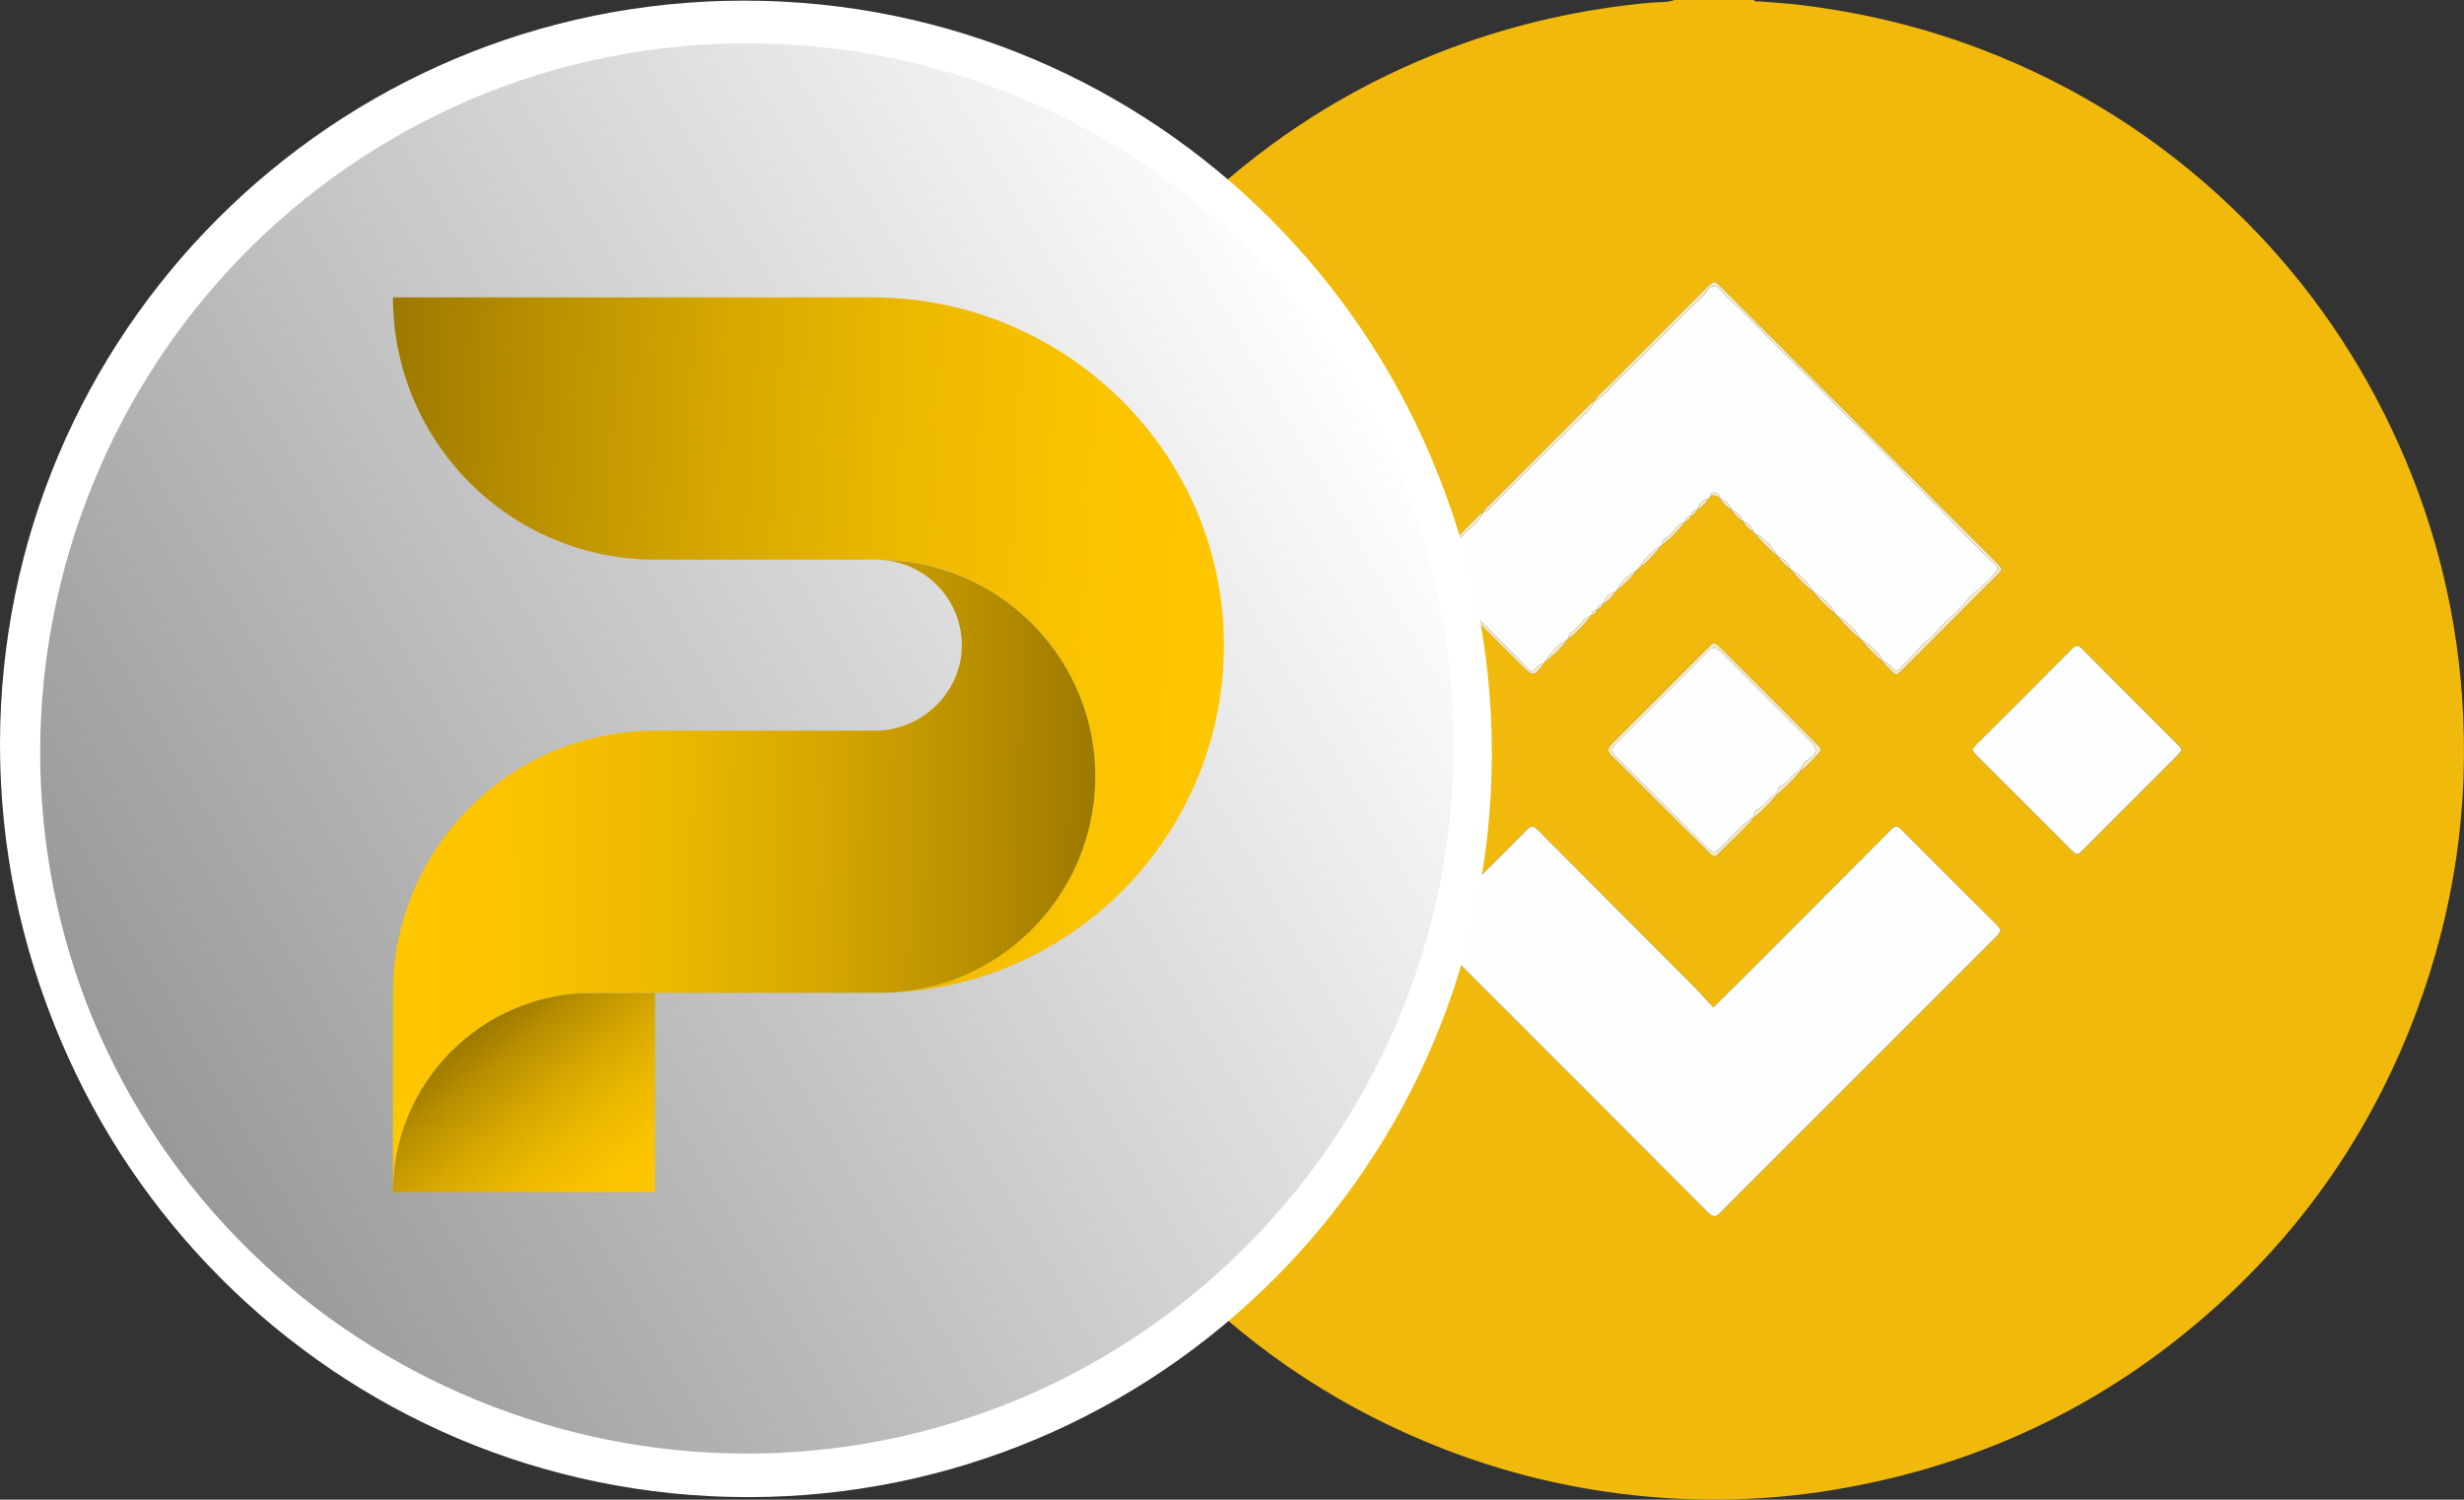
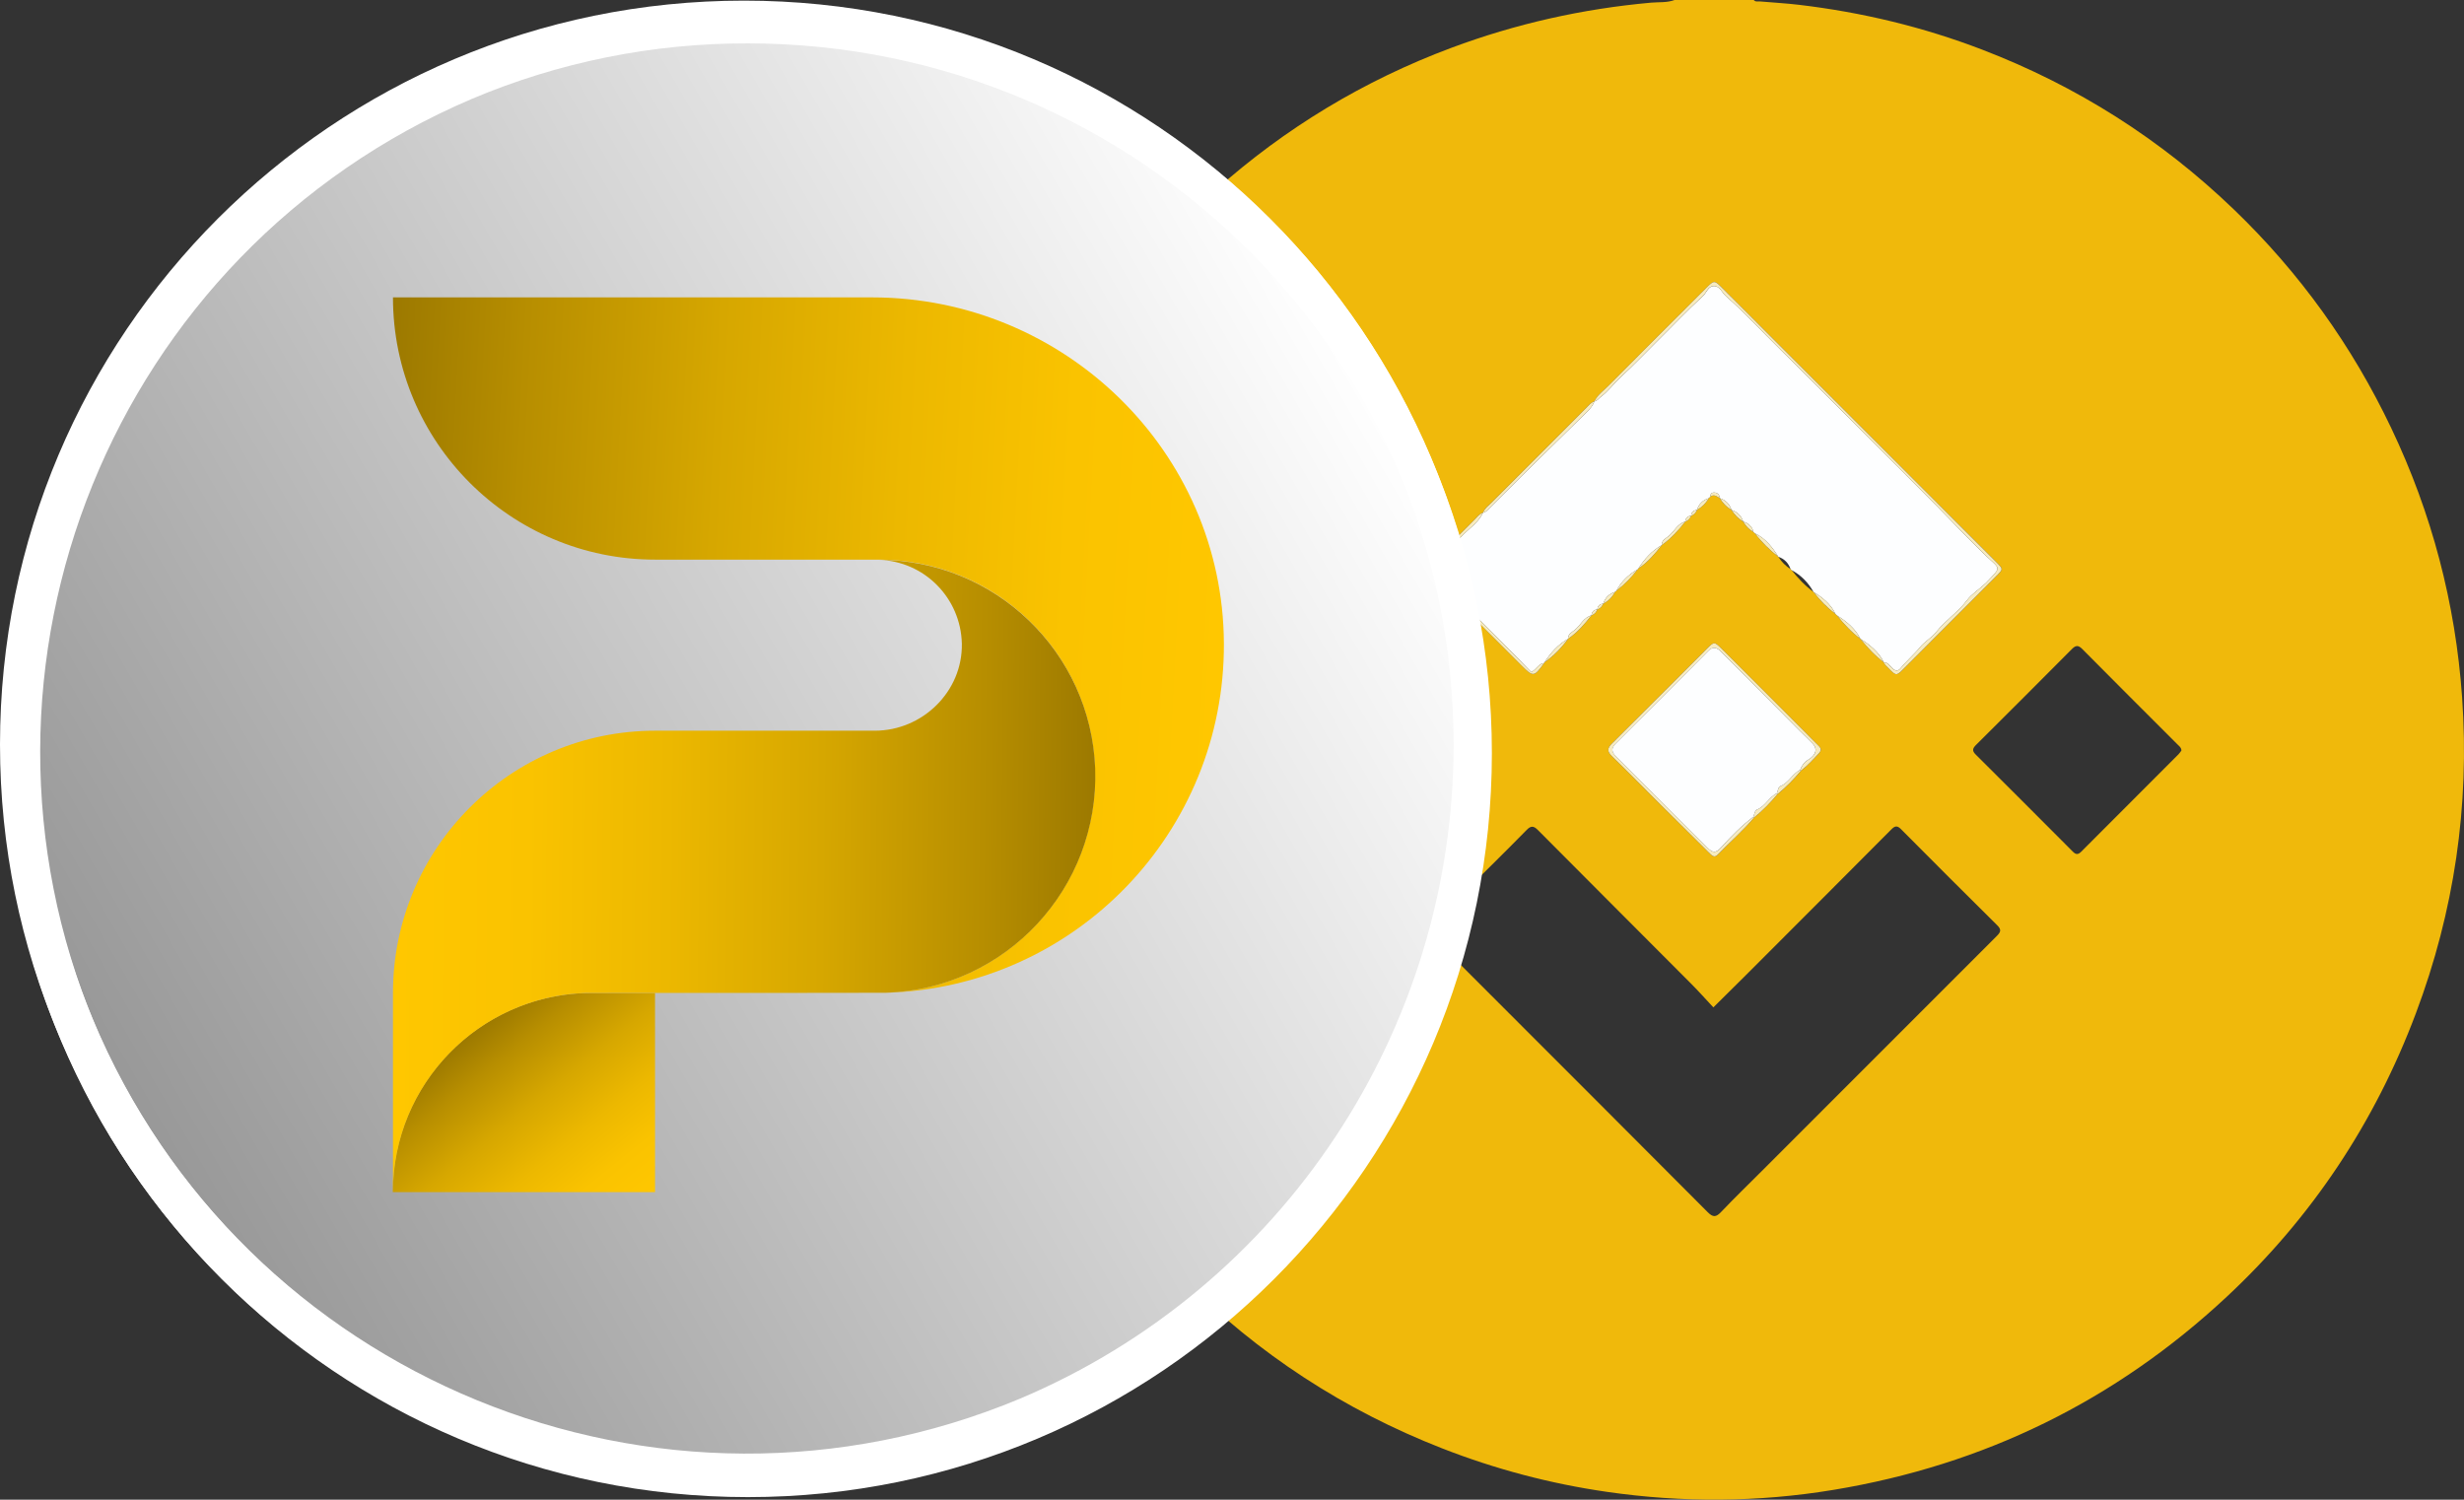
<svg xmlns="http://www.w3.org/2000/svg" xmlns:xlink="http://www.w3.org/1999/xlink" viewBox="0 0 1227.07 746.88">
  <rect x="0" y="0" width="1227.07" height="746.88" fill="#333333" stroke="none" />
  <defs>
    <style>.aq{fill:url(#n);}.ar{fill:url(#ao);}.as{fill:url(#ap);}.at{fill:url(#an);}.au{fill:#f7ebbe;}.av{fill:#fff;}.aw{fill:#f0b90b;}.ax{fill:#fdfeff;}</style>
    <linearGradient id="n" x1="-156.61" y1="2185.63" x2="-783.77" y2="1823.55" gradientTransform="translate(842.64 2379.72) scale(1 -1)" gradientUnits="userSpaceOnUse">
      <stop offset="0" stop-color="#fff" />
      <stop offset="1" stop-color="#979797" />
    </linearGradient>
    <linearGradient id="an" x1="-244.62" y1="2310.77" x2="-319.51" y2="2403.25" gradientTransform="translate(555.64 2916.77) scale(1 -1)" gradientUnits="userSpaceOnUse">
      <stop offset="0" stop-color="#ffc700" />
      <stop offset=".19" stop-color="#fac300" />
      <stop offset=".39" stop-color="#ecb800" />
      <stop offset=".61" stop-color="#d6a700" />
      <stop offset=".84" stop-color="#b78e00" />
      <stop offset="1" stop-color="#9c7900" />
    </linearGradient>
    <linearGradient id="ao" x1="53.64" y1="2586.65" x2="-368.32" y2="2608.76" xlink:href="#an" />
    <linearGradient id="ap" x1="-359.39" y1="2481.65" x2="-10.66" y2="2478.36" xlink:href="#an" />
  </defs>
  <g id="a" />
  <g id="b">
    <g id="c">
      <g id="d">
        <g id="e">
          <g>
            <g id="f">
              <g id="g">
                <g>
                  <g>
                    <path class="aw" d="M834,0h39.38c.81,1.07,2,.61,3.03,.71,6.53,.58,13.09,.92,19.6,1.7,31.24,3.72,61.61,10.99,91.01,22.27,47.23,18.12,89.1,44.66,125.54,79.73,32.72,31.49,58.77,67.79,78.3,108.83,20.22,42.5,31.98,87.22,35.27,134.09,3.8,54.08-3.94,106.57-23.04,157.37-20.44,54.39-51.75,101.56-94.2,141.15-55.52,51.78-120.9,83.77-195.84,96.15-37.58,6.21-75.24,6.42-112.9,.97-28.12-4.06-55.45-11.28-81.93-21.63-48.75-19.05-91.75-47.02-128.7-84.06-40.72-40.81-70.44-88.6-89.14-143.18-9.2-26.86-15.22-54.42-18.12-82.68-.63-6.1-.47-12.3-1.98-18.31v-40.11c1.1-.8,.66-1.99,.73-3.02,.84-13.34,2.36-26.62,4.65-39.78,4.36-25.05,11.06-49.48,20.42-73.13,21.87-55.27,54.86-102.84,99.24-142.4,34.71-30.94,73.86-54.56,117.47-70.86,32.16-12.01,65.28-19.41,99.43-22.49,3.91-.35,7.95,.1,11.75-1.33h.03Zm8.2,256.91c1.43-.52,2.35-1.53,2.89-2.94,2.49-1.42,4.46-3.34,5.86-5.85,.24-.22,.48-.43,.71-.65,1.85-1.59,3.3-.21,4.83,.64h0c1.42,2.46,3.36,4.42,5.81,5.87,1.46,2.43,3.41,4.36,5.84,5.83,1.2,2.21,2.91,3.91,5.09,5.15l.72,.66c3.38,4.42,7.31,8.28,11.7,11.69,1.54,2.54,3.63,4.54,6.09,6.18,.11,.16,.25,.29,.42,.39,3.24,4.07,6.76,7.85,10.99,10.94,3.15,4.15,6.8,7.81,10.93,10.97l.71,.67c3.47,4.32,7.23,8.36,11.69,11.69,3.47,4.31,7.21,8.34,11.67,11.67,.36,1.24,1.39,1.97,2.23,2.83,4.03,4.15,4,4.11,8.07,.03,15.27-15.3,30.56-30.58,45.84-45.87,3.35-3.35,3.37-3.39-.03-6.79-45.53-45.56-91.06-91.1-136.6-136.65-3.86-3.86-3.95-3.91-7.94,.05-16.27,16.2-32.53,32.41-48.7,48.71-2.45,2.47-5.42,4.52-7.04,7.77l-.03,.03c-1.72,.53-2.75,1.95-3.93,3.13-15.78,15.76-31.55,31.52-47.29,47.32-1.52,1.52-3.39,2.79-4.18,4.94l-.03,.03c-1.85,.57-2.9,2.15-4.17,3.42-6.97,6.94-13.88,13.94-20.86,20.87-3.54,3.51-3.57,3.99,0,7.54,14.78,14.75,29.56,29.51,44.32,44.29,5.7,5.71,6.18,5.69,10.91-.86,.07-.09,.06-.23,.09-.35,.18-.11,.31-.26,.4-.45,4.59-3.2,8.43-7.15,11.71-11.67,4.62-3.16,8.22-7.33,11.65-11.68,1.47-.48,2.36-1.53,2.89-2.93h0c1.48-.46,2.4-1.48,2.95-2.89,2.56-1.34,4.52-3.29,5.85-5.85l.73-.64c4.01-3.01,7.46-6.57,10.49-10.55,.17-.11,.31-.26,.4-.45,4.68-3.11,8.26-7.32,11.7-11.68,4.52-3.26,8.27-7.29,11.65-11.68,1.45-.48,2.35-1.52,2.95-2.87l-.15-.16,.16,.15h0Zm-149.08,149.13c2.5-1.63,4.63-3.62,6.15-6.21l.72-.64c1.08-.41,1.81-1.15,2.15-2.27h0c.34-.12,.78-.14,1.01-.37,7.2-7.21,14.39-14.43,21.57-21.66,.91-.91,1.07-1.89,.08-2.85-4.6-4.47-8.8-9.35-13.87-13.32l-.15,.13,.13-.14c-3.36-4.43-7.37-8.21-11.7-11.68-.09-.18-.22-.32-.38-.43-1.3-2.33-3.17-4.07-5.45-5.4-.09-.18-.22-.32-.39-.43-1.32-2.28-3.16-4.03-5.41-5.38l-.15,.14,.14-.14c-3.82-5.03-8.69-9.03-13.07-13.52-.88-.9-1.91-1.05-2.87-.08-3.04,3.08-6.71,5.56-8.9,9.44l-.04,.04c-3.55,2.26-6.42,5.2-8.7,8.72l-.05,.05c-3.54,2.26-6.46,5.15-8.71,8.7l-.04,.04c-1.28,.27-2.03,1.28-2.88,2.12-6.1,6.07-12.2,12.15-18.28,18.25-4.23,4.25-4.26,4.32,.07,8.67,14.55,14.61,29.13,29.18,43.7,43.76,5.7,5.71,5.91,5.69,10.92-.91,.07-.09,.07-.23,.11-.34l-.12-.14,.14,.12c3.33-2.5,6.38-5.28,8.71-8.78,2.42-1.19,4.37-2.84,5.46-5.38l.09-.09v-.02h0Zm192.11-10.54c4.3-3.49,8.17-7.4,11.68-11.68,3.32-2.5,6.07-5.57,8.88-8.59,1.27-1.36,1.31-2.41-.02-3.7-2.35-2.28-4.62-4.65-6.94-6.97-13.82-13.83-27.61-27.69-41.47-41.48-3.59-3.58-3.75-3.54-7.21-.09-15.82,15.78-31.56,31.62-47.43,47.36-2.32,2.31-2.42,3.87-.01,6.22,8.18,7.96,16.16,16.13,24.25,24.18,8.17,8.14,16.39,16.24,24.57,24.37,1.23,1.22,2.37,2.16,3.96,.5,5.96-6.21,12.53-11.83,18.06-18.45,4.29-3.49,8.16-7.4,11.67-11.67h.01Zm-174.41,67.11c.39,2.05,1.47,2.75,2.3,3.59,6.77,6.81,13.57,13.59,20.35,20.38,39.01,39.02,78.04,78.01,116.96,117.11,2.67,2.68,4.16,2.55,6.66-.08,6.62-6.95,13.52-13.63,20.3-20.42,39-39.03,77.98-78.06,117.02-117.05,1.87-1.87,2.46-3.1,.26-5.27-16.06-15.89-32.03-31.88-47.96-47.91-1.79-1.8-2.93-1.79-4.74,.02-24.41,24.54-48.89,49.03-73.37,73.51-4.87,4.87-9.78,9.69-15.35,15.21-3.87-4.13-7.33-8.03-11-11.71-25.46-25.56-50.99-51.04-76.41-76.64-2.16-2.18-3.53-2.11-5.58,0-5.84,6.01-11.81,11.89-17.75,17.8-10.59,10.53-21.2,21.03-31.71,31.45h.02Zm375.52-88.79c-.02-1.48-.99-2.12-1.74-2.87-15.88-15.89-31.81-31.74-47.61-47.71-2.1-2.13-3.34-1.85-5.28,.1-15.82,15.94-31.7,31.81-47.63,47.64-1.72,1.71-2.08,2.91-.21,4.77,16.18,16.09,32.31,32.24,48.42,48.41,1.56,1.56,2.66,1.52,4.21-.04,16.11-16.18,32.27-32.31,48.4-48.47,.58-.59,1.03-1.31,1.44-1.84h0Z" />
-                     <path class="ax" d="M710.8,462.6c10.51-10.42,21.12-20.93,31.71-31.45,5.94-5.91,11.92-11.79,17.75-17.8,2.04-2.1,3.41-2.18,5.58,0,25.42,25.59,50.95,51.08,76.41,76.64,3.67,3.68,7.13,7.58,11,11.71,5.57-5.52,10.49-10.34,15.35-15.21,24.47-24.49,48.95-48.97,73.37-73.51,1.8-1.81,2.95-1.83,4.74-.02,15.93,16.03,31.9,32.02,47.96,47.91,2.2,2.17,1.61,3.4-.26,5.27-39.04,38.99-78.02,78.02-117.02,117.05-6.79,6.79-13.68,13.47-20.3,20.42-2.5,2.63-4,2.76-6.66,.08-38.92-39.1-77.96-78.09-116.96-117.11-6.79-6.79-13.58-13.57-20.35-20.38-.84-.84-1.92-1.53-2.3-3.59h-.02Z" />
                    <path class="ax" d="M914.78,306.46c-.24-.22-.47-.45-.71-.67-2.36-4.94-6.4-8.2-10.94-10.98-2.61-4.7-6.24-8.38-10.99-10.93-.17-.1-.31-.23-.42-.39-1.04-3.04-3.03-5.14-6.09-6.18-3.01-4.79-6.41-9.18-11.69-11.69l-.72-.66c-.69-2.72-2.4-4.42-5.09-5.16-.97-2.92-2.93-4.85-5.84-5.83-.96-2.92-2.88-4.89-5.81-5.86h0c-.14-1.63-1.02-2.67-2.63-2.81-1.43-.12-2.15,.75-2.19,2.17-.24,.22-.48,.43-.71,.65-2.95,.95-4.91,2.89-5.86,5.85-1.78,.18-2.8,1.1-2.89,2.94l-.16-.15,.15,.16c-1.87,.05-2.73,1.13-2.95,2.87-3.94,1.06-5.44,4.95-8.31,7.26-1.4,1.13-3.48,2.02-3.34,4.42-4.97,2.83-8.64,6.94-11.7,11.68-.09,.19-.22,.33-.4,.45-4.47,2.55-8.05,5.99-10.49,10.55-.24,.21-.49,.43-.73,.64-2.95,.96-4.91,2.89-5.86,5.86-1.77,.16-2.76,1.11-2.95,2.88h0c-1.8,.15-2.7,1.2-2.9,2.94-3.94,1.06-5.44,4.95-8.31,7.26-1.4,1.13-3.48,2.02-3.34,4.42-4.97,2.82-8.64,6.94-11.71,11.67-.09,.19-.23,.34-.4,.45-2.69,.29-3.57,3.12-6.25,4.47-4.38-4.49-8.8-9.08-13.3-13.6-8.67-8.73-17.4-17.4-26.07-26.12-3.23-3.25-6.44-6.53-9.56-9.88-.87-.93-1.83-2.11-.28-3.42,6.75-5.7,12.09-12.81,18.76-18.62,2.47-2.15,4.96-4.6,6.42-7.74l.03-.03c1.45-.22,2.27-1.35,3.2-2.27,5.23-5.19,10.39-10.45,15.63-15.62,11.01-10.85,22.07-21.65,33.08-32.49,1.46-1.44,2.83-2.99,3.48-5.01l.03-.03c1.45-.22,2.16-1.48,3.22-2.26,3.83-2.86,6.57-6.79,10.05-9.97,6.44-5.87,12.4-12.24,18.61-18.35,7.41-7.29,14.53-14.91,22.23-21.91,1.84-1.67,2.56-4.95,5.46-4.94,3.01,0,3.98,3.25,5.94,4.96,9.69,8.48,18.31,18.04,27.5,27.02,11.79,11.53,23.36,23.29,35.02,34.95,13.98,13.98,27.98,27.94,41.91,41.96,8.29,8.34,16.29,16.99,24.78,25.12,7.75,7.42,8.23,5.45,.33,13.83-.42,.44-.91,.8-1.36,1.21-2.66,2.4-5.94,4.56-7.91,7.2-4.56,6.12-10.97,10.25-15.63,16.17-2.21,2.8-5.67,4.65-7.81,7.29-3.06,3.77-6.78,6.83-9.78,10.59-1.39,1.74-2.84,1.36-4.31-.12-1.16-1.17-2.09-2.78-4.07-2.82-2.6-5.18-6.9-8.66-11.67-11.67-2.61-5.19-6.92-8.67-11.69-11.69v-.02h0Z" />
-                     <path class="ax" d="M1086.32,373.79c-.41,.53-.86,1.25-1.44,1.84-16.13,16.16-32.29,32.28-48.4,48.47-1.55,1.56-2.66,1.6-4.21,.04-16.11-16.17-32.24-32.31-48.42-48.41-1.87-1.86-1.5-3.06,.21-4.77,15.93-15.83,31.81-31.7,47.63-47.64,1.94-1.95,3.17-2.23,5.28-.1,15.81,15.97,31.73,31.81,47.61,47.71,.75,.75,1.73,1.39,1.74,2.87h0Z" />
                    <path class="ax" d="M698.83,346.57c.17,.11,.29,.25,.38,.43,2.91,4.89,6.78,8.8,11.7,11.68l-.13,.14,.15-.13c-.04,1.54,1.12,2.35,2.04,3.29,2.89,2.93,5.7,5.95,8.75,8.71,2.27,2.05,2.19,3.62,.04,5.66-4.99,4.74-9.96,9.52-14.7,14.5-1.77,1.86-4.33,3.2-4.9,6.06h0c-1.48,.04-2.14,.85-2.15,2.27-.24,.21-.48,.43-.72,.64-3.13,1-5.09,3.16-6.15,6.21l-.09,.09c-2.54,1.06-4.91,2.3-5.46,5.38-3.97,1.87-6.74,4.93-8.71,8.77l-.14-.12,.12,.14c-1.42-.16-2.29,.78-3.01,1.73-2.14,2.83-3.87,2.19-6.08-.13-5.51-5.8-11.23-11.38-16.88-17.04-9.43-9.44-18.86-18.88-28.32-28.29-2.22-2.21-2.41-4.05,.05-6.41,6.13-5.87,12.06-11.96,18.04-17.98,1.01-1.01,2.28-1.87,2.55-3.44l.04-.04c3.65-2.15,6.54-5.06,8.71-8.7l.05-.05c3.58-2.22,6.57-5.05,8.7-8.72l.04-.04c1.81-.37,2.76-1.88,3.94-3.05,6.15-6.1,5.98-5.94,12.32-.23,2.81,2.52,4.5,6.4,8.59,7.44l-.14,.14,.15-.14c.73,2.87,2.73,4.47,5.41,5.38,.17,.11,.3,.25,.39,.43,.77,2.86,2.71,4.54,5.45,5.4l-.03,.02h0Z" />
                    <path class="au" d="M938.14,329.83c1.97,.04,2.9,1.65,4.06,2.82,1.47,1.48,2.92,1.86,4.31,.12,3.01-3.76,6.73-6.82,9.78-10.59,2.14-2.64,5.6-4.49,7.81-7.29,4.66-5.92,11.07-10.04,15.63-16.17,1.96-2.64,5.25-4.79,7.91-7.2,.45-.41,.95-.77,1.36-1.21,7.91-8.38,7.42-6.4-.33-13.83-8.49-8.13-16.48-16.78-24.78-25.12-13.94-14.02-27.94-27.98-41.91-41.96-11.66-11.66-23.22-23.43-35.02-34.95-9.19-8.98-17.81-18.54-27.5-27.02-1.96-1.72-2.93-4.96-5.94-4.96s-3.62,3.28-5.46,4.94c-7.7,7-14.82,14.62-22.23,21.91-6.2,6.1-12.16,12.47-18.61,18.35-3.48,3.17-6.23,7.11-10.05,9.97-1.05,.79-1.77,2.04-3.22,2.26,1.61-3.25,4.58-5.3,7.04-7.77,16.17-16.3,32.43-32.51,48.7-48.71,3.98-3.97,4.08-3.91,7.94-.05,45.54,45.54,91.07,91.09,136.6,136.65,3.4,3.4,3.38,3.44,.03,6.79-15.28,15.29-30.57,30.56-45.84,45.87-4.06,4.07-4.04,4.12-8.07-.03-.83-.86-1.87-1.58-2.23-2.83h.02Z" />
                    <path class="au" d="M873.54,407.16c-5.54,6.63-12.1,12.24-18.06,18.45-1.59,1.66-2.73,.72-3.96-.5-8.18-8.13-16.4-16.23-24.57-24.37-8.09-8.06-16.07-16.23-24.25-24.18-2.41-2.34-2.31-3.91,.01-6.22,15.86-15.73,31.61-31.58,47.43-47.36,3.46-3.45,3.61-3.49,7.21,.09,13.86,13.79,27.65,27.65,41.47,41.48,2.32,2.32,4.59,4.69,6.94,6.97,1.33,1.29,1.29,2.34,.02,3.7-2.82,3.02-5.57,6.09-8.88,8.59-.13-.12-.25-.25-.38-.37,.81-2.13,1.87-3.76,4.06-5.1,4.05-2.48,4.57-5.5,2.16-7.99-2.1-2.17-4.3-4.23-6.43-6.37-7.41-7.44-14.81-14.9-22.22-22.35-5.71-5.74-11.44-11.46-17.14-17.22-2.06-2.08-4.04-2.44-6.24-.18-3.97,4.06-8,8.06-12.01,12.08-11.36,11.36-22.7,22.73-34.09,34.05-2.19,2.17-2.12,4.05,.04,6.21,15.24,15.17,30.45,30.37,45.64,45.59,2.77,2.78,4.27,2.75,6.89-.13,4.97-5.47,10.11-10.76,16.02-15.24,.12,.13,.25,.25,.37,.38h-.03Z" />
                    <path class="au" d="M738.51,255.37c-1.46,3.14-3.95,5.59-6.42,7.74-6.67,5.81-12.01,12.92-18.76,18.62-1.55,1.31-.58,2.48,.28,3.42,3.12,3.35,6.33,6.64,9.56,9.88,8.68,8.72,17.4,17.4,26.07,26.12,4.49,4.52,8.91,9.11,13.3,13.6,2.68-1.36,3.56-4.18,6.25-4.47-.03,.12-.02,.26-.09,.35-4.74,6.54-5.21,6.56-10.91,.86-14.76-14.77-29.54-29.53-44.32-44.29-3.56-3.56-3.53-4.04,0-7.54,6.98-6.93,13.89-13.92,20.86-20.87,1.27-1.27,2.32-2.85,4.17-3.42h.01Z" />
                    <path class="au" d="M645.18,348.74c-.27,1.57-1.54,2.42-2.55,3.44-5.98,6.02-11.91,12.11-18.04,17.98-2.46,2.35-2.27,4.2-.05,6.41,9.46,9.41,18.89,18.85,28.32,28.29,5.65,5.66,11.38,11.24,16.88,17.04,2.21,2.33,3.94,2.96,6.08,.13,.72-.95,1.59-1.89,3.01-1.73-.04,.12-.04,.25-.11,.35-5.01,6.6-5.23,6.61-10.92,.91-14.57-14.59-29.15-29.15-43.7-43.76-4.34-4.35-4.3-4.42-.07-8.67,6.07-6.1,12.17-12.18,18.28-18.25,.85-.84,1.59-1.86,2.88-2.12v-.02h-.01Z" />
                    <path class="au" d="M793.94,199.94c-.65,2.03-2.02,3.57-3.48,5.01-11.02,10.84-22.07,21.64-33.08,32.49-5.25,5.17-10.41,10.43-15.63,15.62-.93,.92-1.75,2.06-3.2,2.27,.79-2.16,2.66-3.42,4.18-4.94,15.74-15.8,31.51-31.57,47.29-47.32,1.18-1.18,2.21-2.6,3.93-3.13h0Z" />
                    <path class="au" d="M702.13,396.91c.58-2.86,3.13-4.2,4.9-6.06,4.74-4.98,9.71-9.76,14.7-14.5,2.15-2.04,2.23-3.62-.04-5.66-3.05-2.75-5.86-5.78-8.75-8.71-.92-.93-2.08-1.75-2.04-3.29,5.08,3.97,9.27,8.86,13.87,13.32,1,.97,.83,1.94-.08,2.85-7.18,7.23-14.37,14.45-21.57,21.66-.23,.23-.67,.25-1.01,.37l.02,.02h0Z" />
                    <path class="au" d="M687.56,335.35c-4.08-1.05-5.78-4.92-8.59-7.44-6.35-5.7-6.17-5.87-12.32,.23-1.18,1.17-2.12,2.68-3.94,3.05,2.19-3.88,5.86-6.37,8.9-9.44,.96-.97,2-.82,2.87,.08,4.38,4.49,9.25,8.5,13.07,13.52h.01Z" />
                    <path class="au" d="M885.21,395.49c-3.51,4.27-7.37,8.18-11.67,11.67-.12-.13-.25-.25-.37-.38,.52-1.21,.77-3.19,1.62-3.51,4.34-1.6,6.07-6.26,10.05-8.16,.12,.13,.25,.25,.37,.38Z" />
                    <path class="au" d="M896.89,383.81c-3.51,4.27-7.38,8.19-11.68,11.68-.12-.13-.25-.25-.37-.38,.52-1.21,.77-3.19,1.62-3.51,4.34-1.61,6.07-6.25,10.05-8.16,.13,.12,.25,.25,.38,.37h0Z" />
                    <path class="au" d="M769.2,329.82c3.07-4.72,6.74-8.84,11.7-11.67-3.27,4.52-7.12,8.46-11.7,11.67Z" />
                    <path class="au" d="M873.95,265.62c5.29,2.5,8.69,6.9,11.69,11.69-4.38-3.41-8.32-7.27-11.69-11.69Z" />
                    <path class="au" d="M926.47,318.16c4.77,3.01,9.06,6.48,11.66,11.66-4.45-3.32-8.2-7.35-11.66-11.66Z" />
                    <path class="au" d="M914.78,306.46c4.77,3.02,9.08,6.5,11.69,11.69-4.46-3.33-8.21-7.37-11.69-11.69Z" />
                    <path class="au" d="M780.91,318.15c-.14-2.4,1.94-3.29,3.34-4.42,2.87-2.32,4.37-6.2,8.31-7.26-3.43,4.35-7.03,8.52-11.65,11.68h0Z" />
                    <path class="au" d="M815.88,283.15c3.06-4.73,6.73-8.85,11.7-11.67-3.44,4.35-7.02,8.56-11.7,11.67Z" />
                    <path class="au" d="M827.58,271.48c-.14-2.4,1.94-3.29,3.34-4.42,2.87-2.32,4.37-6.2,8.31-7.26-3.38,4.39-7.13,8.42-11.65,11.68h0Z" />
                    <path class="au" d="M903.14,294.81c4.53,2.77,8.57,6.04,10.93,10.97-4.14-3.17-7.79-6.82-10.93-10.97Z" />
                    <path class="au" d="M710.91,358.68c-4.91-2.88-8.79-6.79-11.7-11.68,4.33,3.46,8.33,7.25,11.7,11.68Z" />
-                     <path class="au" d="M892.15,283.88c4.75,2.55,8.37,6.23,10.98,10.93-4.22-3.08-7.75-6.86-10.98-10.93Z" />
                    <path class="au" d="M805,294.15c2.44-4.57,6.02-8,10.49-10.55-3.02,3.99-6.48,7.54-10.49,10.55Z" />
                    <path class="au" d="M662.68,331.23c-2.13,3.67-5.11,6.5-8.7,8.72,2.28-3.52,5.15-6.46,8.7-8.72Z" />
                    <path class="au" d="M653.93,340c-2.17,3.64-5.06,6.55-8.71,8.7,2.25-3.55,5.17-6.44,8.71-8.7Z" />
                    <path class="au" d="M678.85,420.28c1.97-3.85,4.74-6.91,8.71-8.77-2.33,3.5-5.38,6.28-8.71,8.77Z" />
                    <path class="au" d="M687.56,411.5c.55-3.08,2.92-4.32,5.46-5.38-1.09,2.53-3.04,4.19-5.46,5.38Z" />
                    <path class="au" d="M798.41,300.65c.94-2.96,2.91-4.9,5.85-5.85-1.34,2.57-3.29,4.52-5.85,5.85Z" />
-                     <path class="au" d="M885.64,277.31c3.06,1.04,5.05,3.14,6.09,6.18-2.46-1.64-4.55-3.64-6.09-6.18Z" />
                    <path class="au" d="M693.11,406.03c1.05-3.06,3.02-5.21,6.15-6.21-1.52,2.6-3.65,4.59-6.15,6.21Z" />
                    <path class="au" d="M862.3,253.97c2.9,.98,4.87,2.9,5.84,5.82-2.43-1.46-4.38-3.39-5.84-5.82h0Z" />
                    <path class="au" d="M856.49,248.11c2.92,.97,4.84,2.94,5.8,5.86-2.45-1.44-4.38-3.39-5.8-5.86Z" />
                    <path class="au" d="M845.09,253.97c.95-2.96,2.91-4.9,5.86-5.85-1.39,2.51-3.37,4.43-5.86,5.85Z" />
                    <path class="au" d="M692.98,340.74c-2.69-.9-4.68-2.51-5.41-5.38,2.25,1.34,4.1,3.09,5.41,5.38Z" />
-                     <path class="au" d="M698.83,346.57c-2.74-.86-4.69-2.54-5.45-5.4,2.28,1.33,4.16,3.07,5.45,5.4Z" />
                    <path class="au" d="M868.14,259.8c2.69,.74,4.41,2.44,5.09,5.15-2.18-1.24-3.89-2.95-5.09-5.15Z" />
                    <path class="au" d="M851.66,247.47c.05-1.42,.76-2.29,2.19-2.17,1.62,.14,2.49,1.18,2.63,2.81-1.52-.85-2.98-2.24-4.83-.64h.01Z" />
                    <path class="au" d="M792.56,306.47c.2-1.74,1.09-2.78,2.89-2.93-.53,1.41-1.43,2.45-2.89,2.93Z" />
                    <path class="au" d="M795.46,303.53c.19-1.77,1.18-2.72,2.94-2.88-.54,1.41-1.47,2.43-2.94,2.88Z" />
                    <path class="au" d="M839.24,259.79c.21-1.75,1.08-2.82,2.95-2.87-.6,1.35-1.5,2.4-2.95,2.87Z" />
                    <path class="au" d="M842.2,256.91c.09-1.84,1.11-2.76,2.88-2.93-.53,1.4-1.46,2.41-2.88,2.93Z" />
                    <path class="au" d="M699.98,399.18c0-1.42,.67-2.23,2.15-2.27-.34,1.12-1.07,1.86-2.15,2.27Z" />
                    <path class="ax" d="M896.51,383.44c-3.98,1.91-5.71,6.56-10.05,8.16-.86,.32-1.1,2.3-1.62,3.51-3.98,1.91-5.71,6.56-10.05,8.16-.86,.32-1.1,2.3-1.62,3.51-5.91,4.48-11.05,9.77-16.02,15.24-2.61,2.87-4.12,2.9-6.89,.13-15.19-15.22-30.4-30.42-45.64-45.59-2.16-2.15-2.22-4.03-.04-6.21,11.39-11.32,22.74-22.69,34.09-34.05,4.01-4.01,8.04-8.02,12.01-12.08,2.2-2.26,4.18-1.9,6.24,.18,5.69,5.76,11.43,11.48,17.14,17.22,7.41,7.45,14.81,14.91,22.22,22.35,2.13,2.14,4.33,4.2,6.43,6.37,2.41,2.49,1.89,5.51-2.16,7.99-2.19,1.34-3.25,2.97-4.06,5.1h.02Z" />
                  </g>
                  <g>
                    <g id="h">
                      <g id="i">
                        <g id="j">
                          <g id="k">
                            <g id="l">
                              <g id="m">
                                <path class="aq" d="M372.45,737.1c-200-.1-362-162.4-361.9-362.3,.1-145.4,87.1-276.6,221-333.2,184.5-77.2,396.6,9.7,473.8,194.2,76.9,183.6-8.9,394.9-192,473-44.5,18.7-92.5,28.4-140.9,28.3h0Z" />
                                <path class="av" d="M372.45,21.6c195.3,.1,353.5,158.5,353.4,353.8-.1,141.9-85.1,270.1-215.8,325.4-180.2,75.3-387.3-9.8-462.6-190C-27.45,331.6,56.25,125.6,234.85,49.3c43.5-18.4,90.3-27.8,137.6-27.7m0-17C167.85,4.6,1.95,170.5,1.95,375.1s165.9,370.5,370.5,370.5,370.5-165.9,370.5-370.5S577.05,4.6,372.45,4.6Z" />
                              </g>
                            </g>
                          </g>
                        </g>
                      </g>
                    </g>
                    <g id="o">
                      <g id="p">
                        <g id="q">
                          <g id="r">
                            <g id="s">
                              <g id="t">
                                <g id="u">
                                  <g id="v">
                                    <path class="av" d="M371.15,18.2c195.3,.1,353.5,158.6,353.4,353.8-.1,141.9-85.1,270.1-215.8,325.4-180.2,75.3-387.3-9.8-462.6-190C-28.75,328.3,54.95,122.2,233.55,45.9c43.5-18.4,90.3-27.8,137.6-27.7m0-17C166.55,1.2,.65,167.1,.65,371.7s165.9,370.5,370.5,370.5,370.5-165.9,370.5-370.5S575.75,1.2,371.15,1.2h0Z" />
                                  </g>
                                </g>
                              </g>
                            </g>
                          </g>
                        </g>
                      </g>
                    </g>
                  </g>
                </g>
              </g>
            </g>
            <g id="w">
              <g id="x">
                <g>
                  <g id="y">
                    <g id="a`">
                      <g id="aa">
                        <g id="ab">
                          <g id="ac">
                            <g id="ad">
                              <path class="av" d="M371.8,20.71c195.3,.1,353.5,158.6,353.4,353.8-.1,141.9-85.1,270.1-215.8,325.4-180.2,75.3-387.3-9.8-462.6-190C-28.1,330.71,55.6,124.71,234.2,48.41c43.5-18.3,90.3-27.8,137.6-27.7m0-17C167.2,3.71,1.3,169.61,1.3,374.21s165.9,370.5,370.5,370.5,370.5-165.9,370.5-370.5S576.4,3.71,371.8,3.71Z" />
                            </g>
                          </g>
                        </g>
                      </g>
                    </g>
                  </g>
                  <g id="ae">
                    <g id="af">
                      <g id="ag">
                        <g id="ah">
                          <g id="ai">
                            <g id="aj">
                              <g id="ak">
                                <g id="al">
                                  <path class="av" d="M370.5,17.31c195.3,.1,353.5,158.6,353.4,353.8-.1,141.9-85.1,270.1-215.8,325.4-180.2,75.3-387.3-9.8-462.6-190C-29.4,327.41,54.3,121.31,232.9,45.01c43.5-18.3,90.3-27.8,137.6-27.7m0-17c-204.6,0-370.5,165.9-370.5,370.5s165.9,370.5,370.5,370.5,370.5-165.9,370.5-370.5S575.1,.31,370.5,.31Z" />
                                  <g id="am">
                                    <path class="at" d="M195.6,593.71h130.6v-99.2h-31.4c-54.8-.1-99.2,44.4-99.2,99.2h0Z" />
                                    <path class="ar" d="M609.5,320.31c.5,94.1-74.1,171.4-168.1,174.1,59.5-2.1,106-52.1,103.9-111.7-2.1-58-49.7-104-107.8-104h-111.2c-72.1,0-130.6-58.5-130.6-130.6h238.8c95.5,.1,174.5,76.7,175,172.2Z" />
                                    <path class="as" d="M437.5,278.81c22.8,.6,41,19,41.5,41.8,.4,23.8-19.6,43.3-43.4,43.3h-109.3c-72.1,0-130.6,58.5-130.6,130.6h0v99.2c0-53.6,42.6-97.5,96.2-99.2,0,0,149,0,149.6-.1,59.5-2.1,106-52.1,103.9-111.7-2.2-58-49.9-103.9-107.9-103.9h0Z" />
                                  </g>
                                </g>
                              </g>
                            </g>
                          </g>
                        </g>
                      </g>
                    </g>
                  </g>
                </g>
              </g>
            </g>
          </g>
        </g>
      </g>
    </g>
  </g>
</svg>